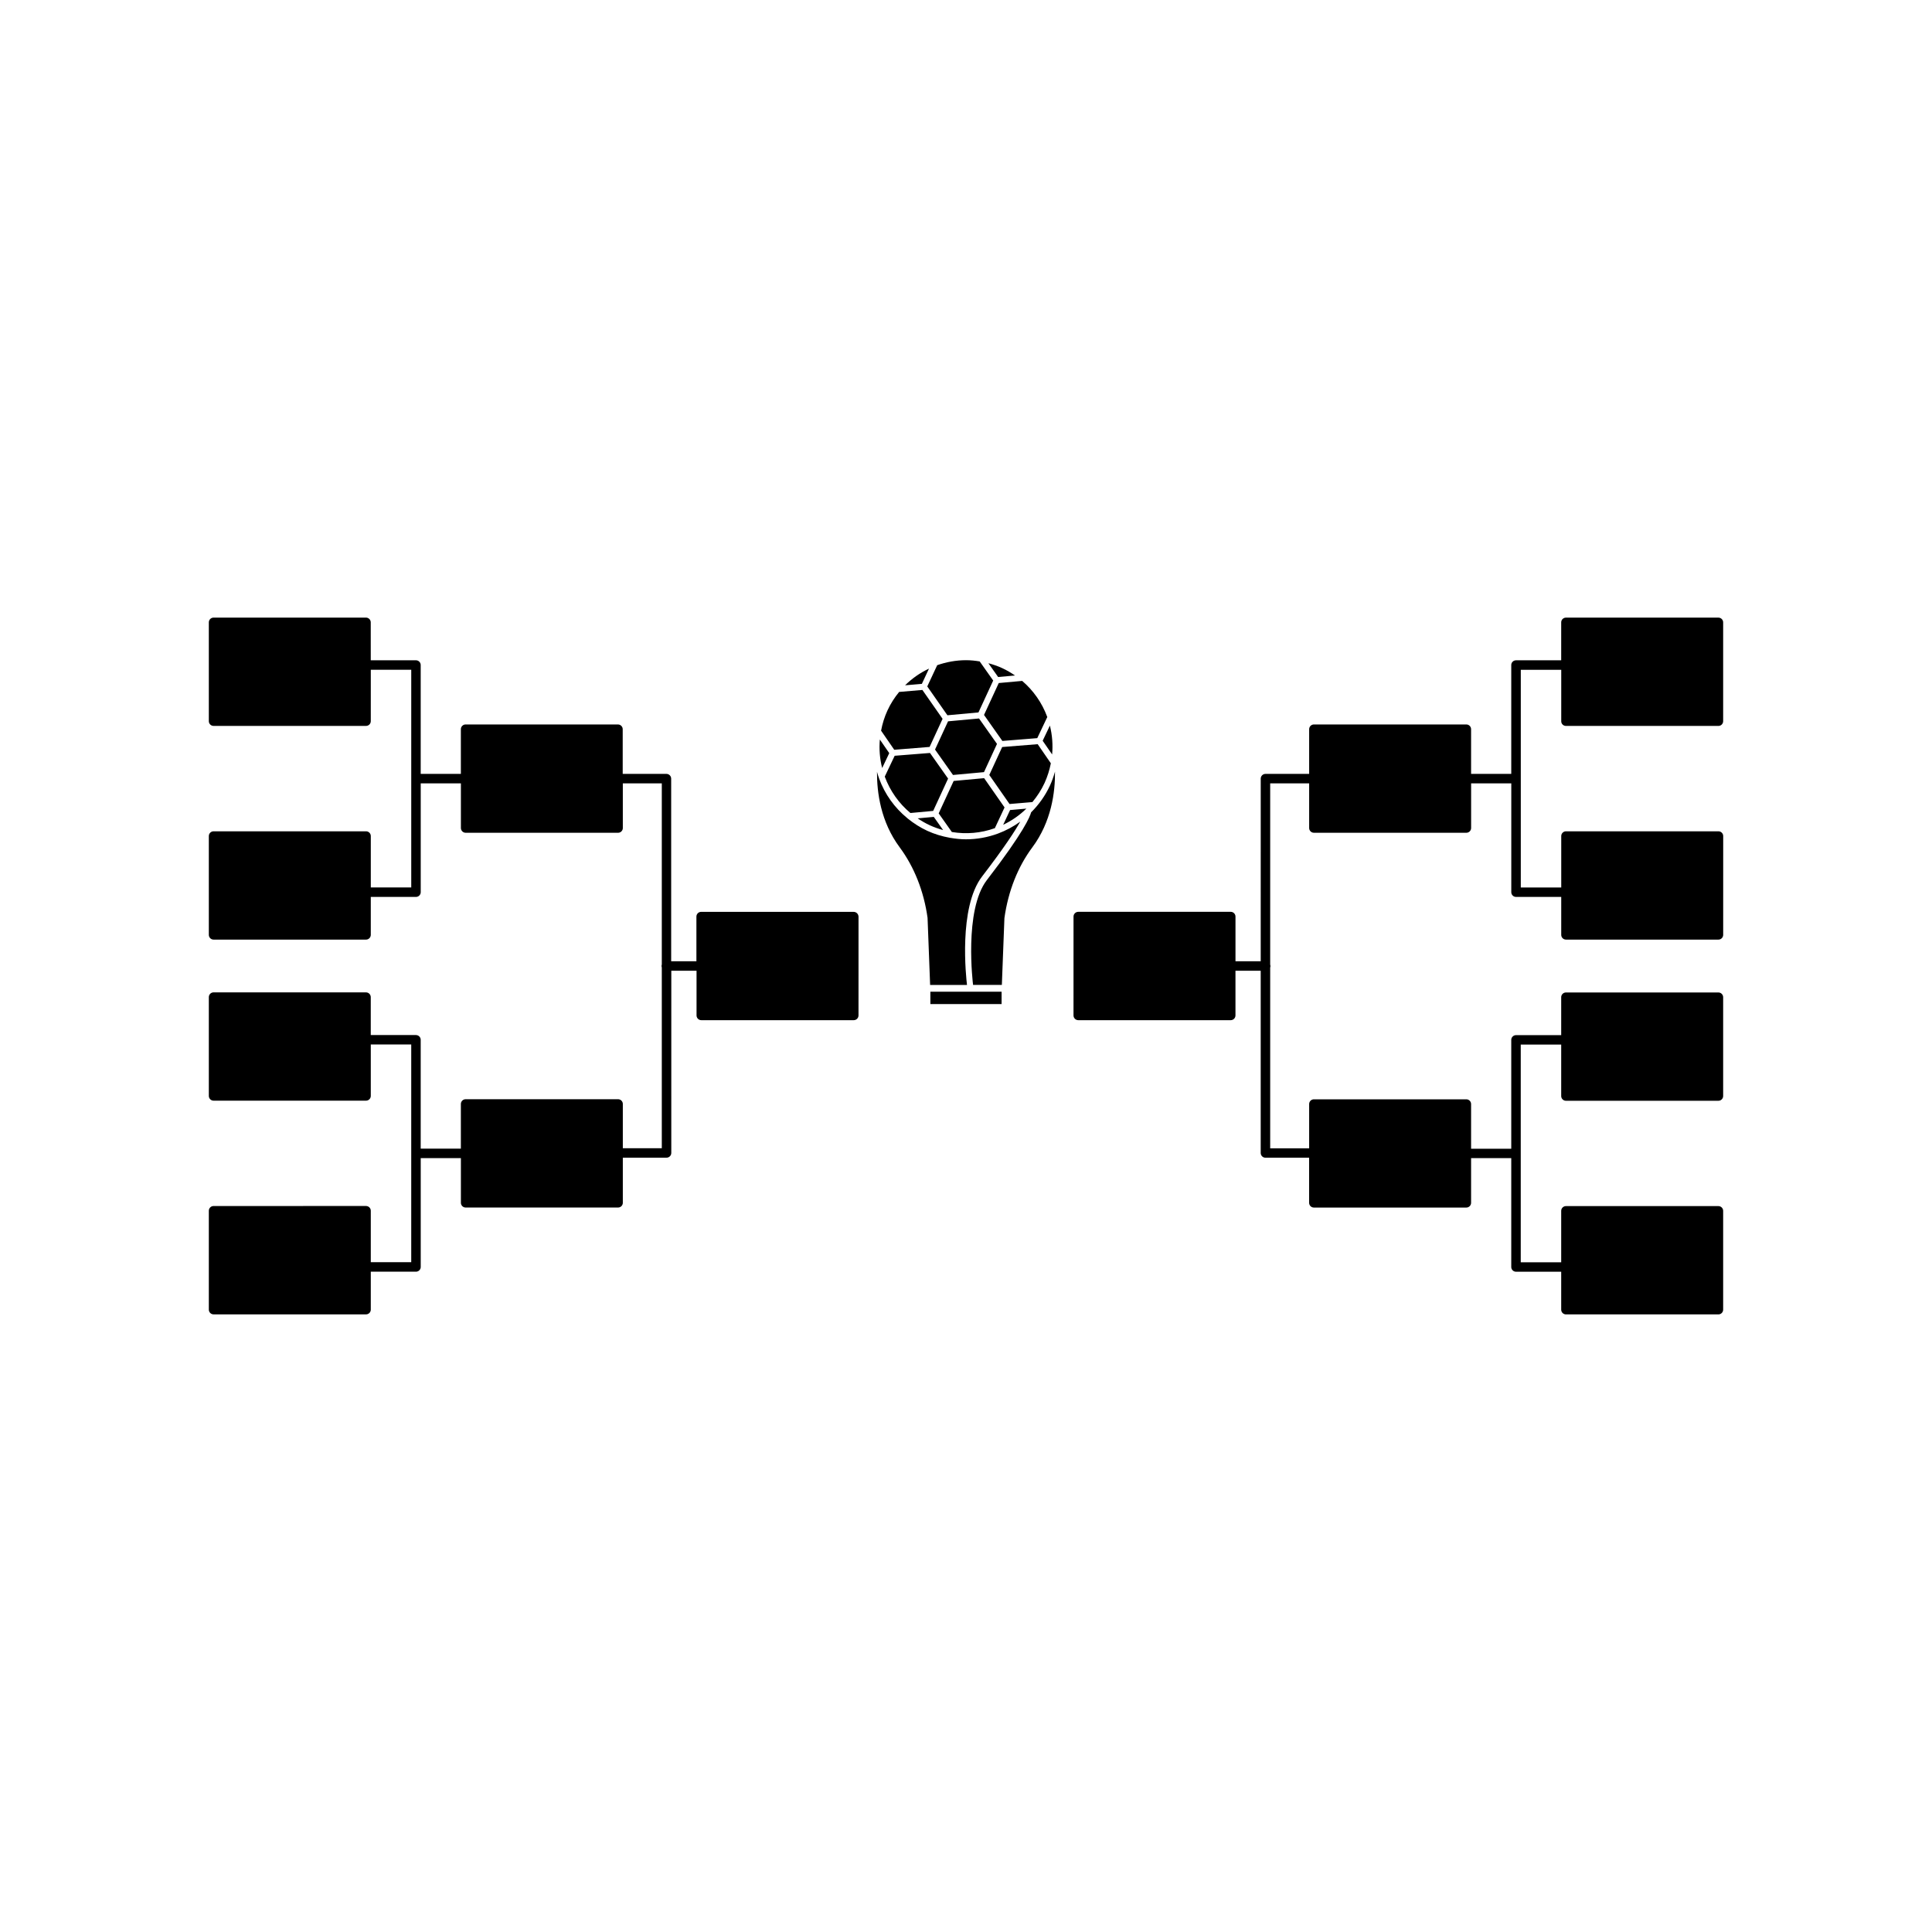
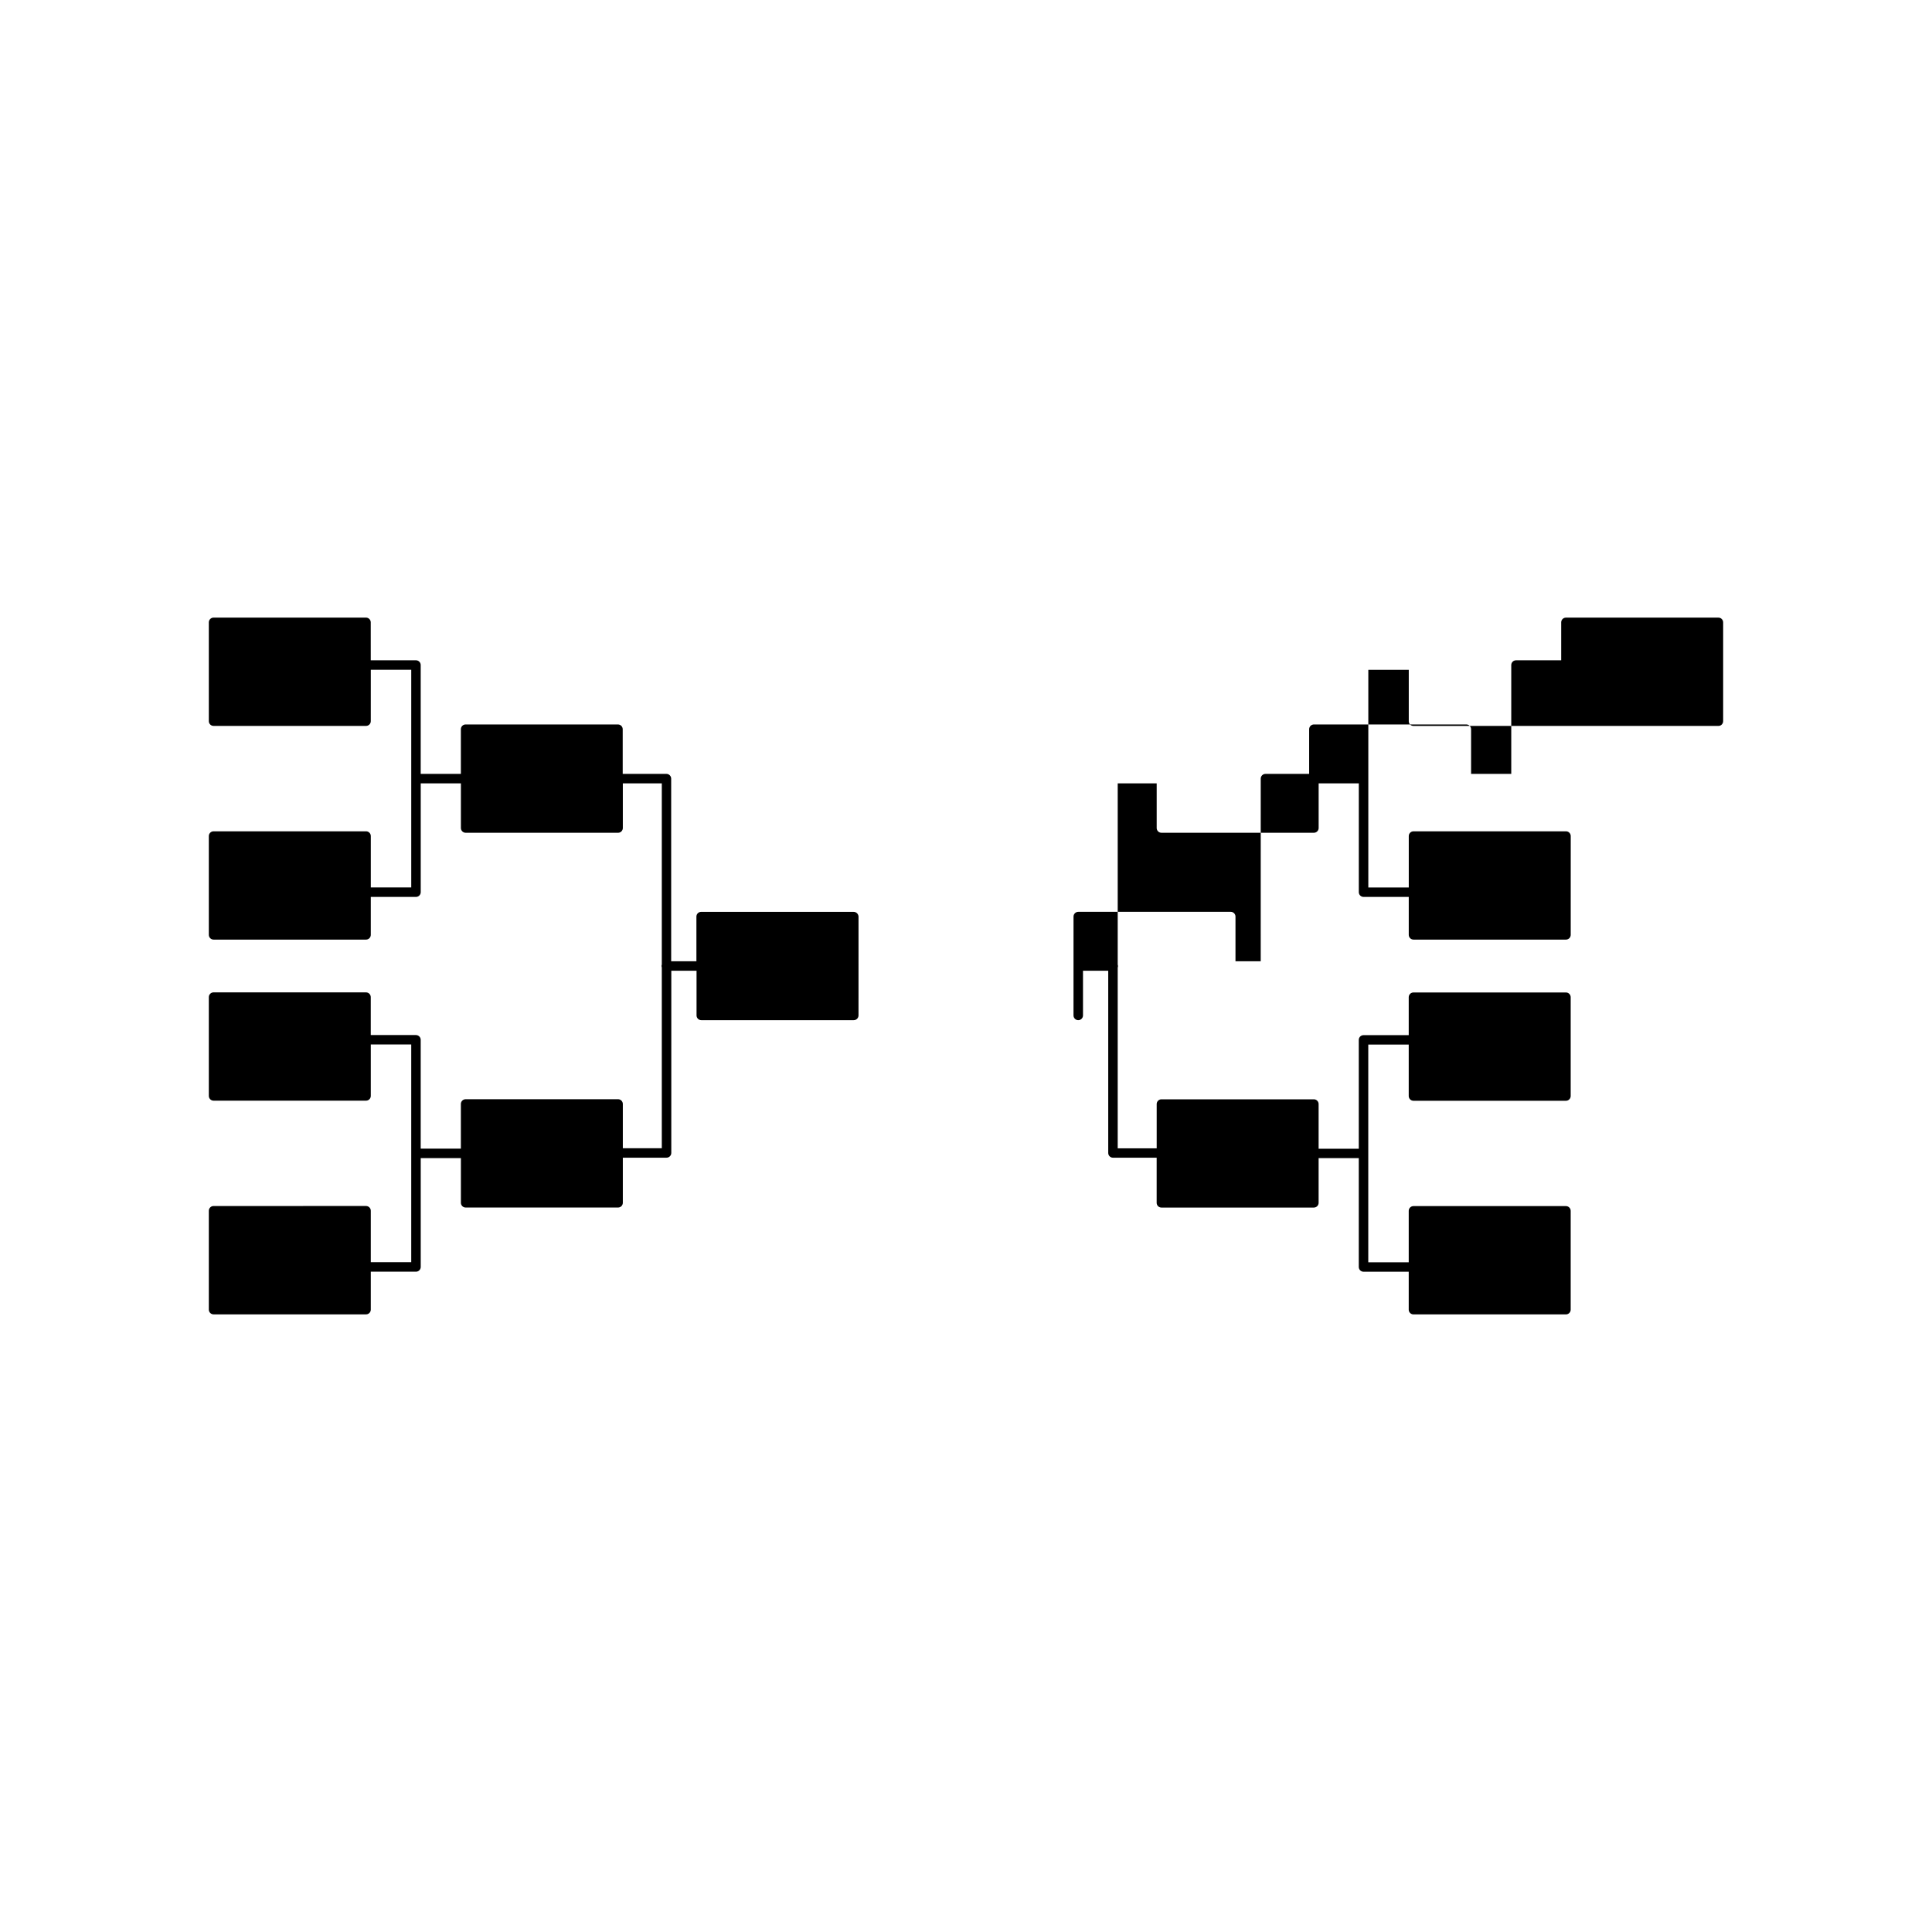
<svg xmlns="http://www.w3.org/2000/svg" fill="#000000" width="800px" height="800px" version="1.1" viewBox="144 144 512 512">
  <g>
    <path d="m370.22 385.65h-40.406c-0.691 0-1.258 0.566-1.258 1.258v11.84h-6.688v-48.402c0-0.691-0.566-1.258-1.258-1.258h-11.586v-11.84c0-0.691-0.566-1.258-1.258-1.258l-40.375-0.004c-0.691 0-1.258 0.566-1.258 1.258v11.84h-10.645v-28.844c0-0.691-0.566-1.258-1.258-1.258h-11.977l-0.004-10.051c0-0.691-0.566-1.258-1.258-1.258h-40.395c-0.691 0-1.258 0.566-1.258 1.258v26.184c0 0.691 0.566 1.258 1.258 1.258h40.406c0.691 0 1.258-0.566 1.258-1.258l0.004-13.625h10.719v57.688h-10.719v-13.617c0-0.691-0.566-1.258-1.258-1.258h-40.41c-0.691 0-1.258 0.566-1.258 1.258v26.184c0 0.691 0.566 1.258 1.258 1.258h40.406c0.691 0 1.258-0.566 1.258-1.258v-10.051h11.977c0.691 0 1.258-0.566 1.258-1.258v-28.844h10.645v11.84c0 0.691 0.566 1.258 1.258 1.258l40.398 0.004c0.691 0 1.258-0.566 1.258-1.258v-11.84h10.328v48.012c-0.039 0.125-0.074 0.25-0.074 0.391 0 0.137 0.039 0.266 0.074 0.391v47.898h-10.328v-11.727c0-0.691-0.566-1.258-1.258-1.258h-40.406c-0.691 0-1.258 0.566-1.258 1.258v11.84h-10.645v-28.844c0-0.691-0.566-1.258-1.258-1.258h-11.977v-10.051c0-0.691-0.566-1.258-1.258-1.258l-40.398-0.004c-0.691 0-1.258 0.566-1.258 1.258v26.184c0 0.691 0.566 1.258 1.258 1.258h40.406c0.691 0 1.258-0.566 1.258-1.258v-13.629h10.719v57.688h-10.719v-13.629c0-0.691-0.566-1.258-1.258-1.258l-40.406 0.004c-0.691 0-1.258 0.566-1.258 1.258v26.199c0 0.691 0.566 1.258 1.258 1.258h40.406c0.691 0 1.258-0.566 1.258-1.258v-10.051h11.977c0.691 0 1.258-0.566 1.258-1.258v-28.844h10.645v11.84c0 0.691 0.566 1.258 1.258 1.258h40.398c0.691 0 1.258-0.566 1.258-1.258v-11.953h11.586c0.691 0 1.258-0.566 1.258-1.258l0.004-48.281h6.688v11.84c0 0.691 0.566 1.258 1.258 1.258h40.406c0.691 0 1.258-0.566 1.258-1.258l0.004-26.199c-0.035-0.691-0.59-1.246-1.297-1.246z" />
-     <path d="m558.99 336.38h40.406c0.691 0 1.258-0.566 1.258-1.258v-26.188c0-0.691-0.566-1.258-1.258-1.258h-40.406c-0.691 0-1.258 0.566-1.258 1.258v10.051h-11.977c-0.691 0-1.258 0.566-1.258 1.258v28.844h-10.645v-11.84c0-0.691-0.566-1.258-1.258-1.258h-40.398c-0.691 0-1.258 0.566-1.258 1.258v11.84h-11.574c-0.691 0-1.258 0.566-1.258 1.258l-0.004 48.395h-6.688v-11.84c0-0.691-0.566-1.258-1.258-1.258h-40.406c-0.691 0-1.258 0.566-1.258 1.258l-0.004 26.199c0 0.691 0.566 1.258 1.258 1.258h40.406c0.691 0 1.258-0.566 1.258-1.258v-11.84h6.688v48.289c0 0.691 0.566 1.258 1.258 1.258h11.574v11.953c0 0.691 0.566 1.258 1.258 1.258h40.406c0.691 0 1.258-0.566 1.258-1.258v-11.84h10.645v28.844c0 0.691 0.566 1.258 1.258 1.258h11.977v10.051c0 0.691 0.566 1.258 1.258 1.258h40.406c0.691 0 1.258-0.566 1.258-1.258v-26.184c0-0.691-0.566-1.258-1.258-1.258h-40.406c-0.691 0-1.258 0.566-1.258 1.258v13.629h-10.719v-57.688h10.719v13.629c0 0.691 0.566 1.258 1.258 1.258h40.406c0.691 0 1.258-0.566 1.258-1.258v-26.184c0-0.691-0.566-1.258-1.258-1.258h-40.406c-0.691 0-1.258 0.566-1.258 1.258v10.051h-11.977c-0.691 0-1.258 0.566-1.258 1.258v28.844h-10.645v-11.84c0-0.691-0.566-1.258-1.258-1.258h-40.398c-0.691 0-1.258 0.566-1.258 1.258v11.727h-10.328v-47.898c0.039-0.125 0.074-0.25 0.074-0.391 0-0.137-0.039-0.266-0.074-0.391v-48.039h10.328v11.84c0 0.691 0.566 1.258 1.258 1.258h40.406c0.691 0 1.258-0.566 1.258-1.258v-11.84h10.645v28.844c0 0.691 0.566 1.258 1.258 1.258h11.977v10.051c0 0.691 0.566 1.258 1.258 1.258h40.406c0.691 0 1.258-0.566 1.258-1.258l0.004-26.184c0-0.691-0.566-1.258-1.258-1.258h-40.406c-0.691 0-1.258 0.566-1.258 1.258v13.629h-10.719v-57.688h10.719v13.629c-0.012 0.68 0.555 1.246 1.246 1.246z" />
-     <path d="m396.25 364.49-3.488-4.938 3.969-8.59 8.074-0.742 5.414 7.758-2.57 5.492c-3.703 1.336-7.609 1.648-11.398 1.02zm-19.082-24.512 2.492 3.613-1.875 3.941c-0.645-2.477-0.832-5.035-0.617-7.555zm3.93 4.309 9.359-0.742 4.797 6.789-3.953 8.566-6.031 0.555c-3.035-2.531-5.379-5.82-6.789-9.621 0-0.012 0-0.012-0.012-0.023zm14.145-9.129 8.211-0.754 4.762 6.738-3.449 7.481-8.211 0.754-4.762-6.738zm-3.781 25.328 2.469 3.488c-1.195-0.328-2.379-0.742-3.527-1.273-1.133-0.516-2.191-1.145-3.211-1.828zm20.219-1.816 4.32-0.379c-1.789 1.75-3.856 3.199-6.144 4.281zm5.918-2.113-6.059 0.516-5.367-7.695 3.414-7.406 9.41-0.754 3.488 5.062c-0.352 1.777-0.895 3.527-1.664 5.215-0.855 1.852-1.949 3.523-3.223 5.062zm5.227-12.621-2.508-3.629 1.914-4.019c0.633 2.523 0.82 5.106 0.594 7.648zm-1.309-9.977c0.012 0.023 0.012 0.051 0.023 0.062l-2.656 5.594-9.246 0.742-4.863-6.891 3.906-8.453 6.211-0.566c2.945 2.523 5.238 5.758 6.625 9.512zm-8.527-10.945-4.473 0.402-2.582-3.652c1.234 0.328 2.469 0.742 3.664 1.297 1.199 0.555 2.332 1.223 3.391 1.953zm-9.359-3.727 3.578 5.062-3.906 8.453-8.227 0.754-5.34-7.644 2.633-5.629c2.445-0.855 5.027-1.324 7.644-1.324 1.227 0 2.422 0.125 3.617 0.328zm-13.438 1.902-1.891 4.043-4.445 0.379c1.863-1.84 4.004-3.328 6.336-4.422zm-11.008 11.094c0.832-1.812 1.891-3.449 3.098-4.914l6.16-0.527 5.352 7.656-3.438 7.445-9.371 0.754-3.488-5.062c0.34-1.824 0.895-3.625 1.688-5.352zm3.25 36.277c-5.039-6.762-6.059-14.574-6.019-20.027 0.176 0.617 0.352 1.234 0.578 1.84 1.523 4.144 4.094 7.695 7.418 10.418 0.051 0.062 0.113 0.102 0.176 0.152 1.562 1.258 3.273 2.356 5.141 3.223 1.914 0.883 3.906 1.473 5.918 1.84 0.051 0.012 0.102 0.039 0.152 0.039 0.012 0 0.012-0.012 0.023-0.012 1.371 0.238 2.769 0.391 4.168 0.391 2.859 0 5.731-0.504 8.488-1.523 2.141-0.793 4.106-1.863 5.906-3.16-1.398 2.481-4.246 6.891-10.113 14.523-6.324 8.211-4.231 26.828-4.004 28.766h-9.773l-0.68-17.797c-0.98-7.047-3.539-13.496-7.379-18.672zm8.121 41.523v-3.273h18.879v3.273zm27.02-41.523c-3.856 5.176-6.398 11.625-7.394 18.742l-0.68 17.707h-7.633c0-0.023 0.012-0.051 0-0.062-0.023-0.203-2.469-19.762 3.664-27.723 9.824-12.746 11.449-16.863 11.715-17.938 2.055-2.039 3.766-4.434 5.012-7.129 0.555-1.195 0.969-2.418 1.324-3.664 0.062 5.453-0.957 13.277-6.008 20.066z" />
+     <path d="m558.99 336.38h40.406c0.691 0 1.258-0.566 1.258-1.258v-26.188c0-0.691-0.566-1.258-1.258-1.258h-40.406c-0.691 0-1.258 0.566-1.258 1.258v10.051h-11.977c-0.691 0-1.258 0.566-1.258 1.258v28.844h-10.645v-11.84c0-0.691-0.566-1.258-1.258-1.258h-40.398c-0.691 0-1.258 0.566-1.258 1.258v11.84h-11.574c-0.691 0-1.258 0.566-1.258 1.258l-0.004 48.395h-6.688v-11.84c0-0.691-0.566-1.258-1.258-1.258h-40.406c-0.691 0-1.258 0.566-1.258 1.258l-0.004 26.199c0 0.691 0.566 1.258 1.258 1.258c0.691 0 1.258-0.566 1.258-1.258v-11.84h6.688v48.289c0 0.691 0.566 1.258 1.258 1.258h11.574v11.953c0 0.691 0.566 1.258 1.258 1.258h40.406c0.691 0 1.258-0.566 1.258-1.258v-11.84h10.645v28.844c0 0.691 0.566 1.258 1.258 1.258h11.977v10.051c0 0.691 0.566 1.258 1.258 1.258h40.406c0.691 0 1.258-0.566 1.258-1.258v-26.184c0-0.691-0.566-1.258-1.258-1.258h-40.406c-0.691 0-1.258 0.566-1.258 1.258v13.629h-10.719v-57.688h10.719v13.629c0 0.691 0.566 1.258 1.258 1.258h40.406c0.691 0 1.258-0.566 1.258-1.258v-26.184c0-0.691-0.566-1.258-1.258-1.258h-40.406c-0.691 0-1.258 0.566-1.258 1.258v10.051h-11.977c-0.691 0-1.258 0.566-1.258 1.258v28.844h-10.645v-11.84c0-0.691-0.566-1.258-1.258-1.258h-40.398c-0.691 0-1.258 0.566-1.258 1.258v11.727h-10.328v-47.898c0.039-0.125 0.074-0.25 0.074-0.391 0-0.137-0.039-0.266-0.074-0.391v-48.039h10.328v11.84c0 0.691 0.566 1.258 1.258 1.258h40.406c0.691 0 1.258-0.566 1.258-1.258v-11.84h10.645v28.844c0 0.691 0.566 1.258 1.258 1.258h11.977v10.051c0 0.691 0.566 1.258 1.258 1.258h40.406c0.691 0 1.258-0.566 1.258-1.258l0.004-26.184c0-0.691-0.566-1.258-1.258-1.258h-40.406c-0.691 0-1.258 0.566-1.258 1.258v13.629h-10.719v-57.688h10.719v13.629c-0.012 0.68 0.555 1.246 1.246 1.246z" />
  </g>
</svg>